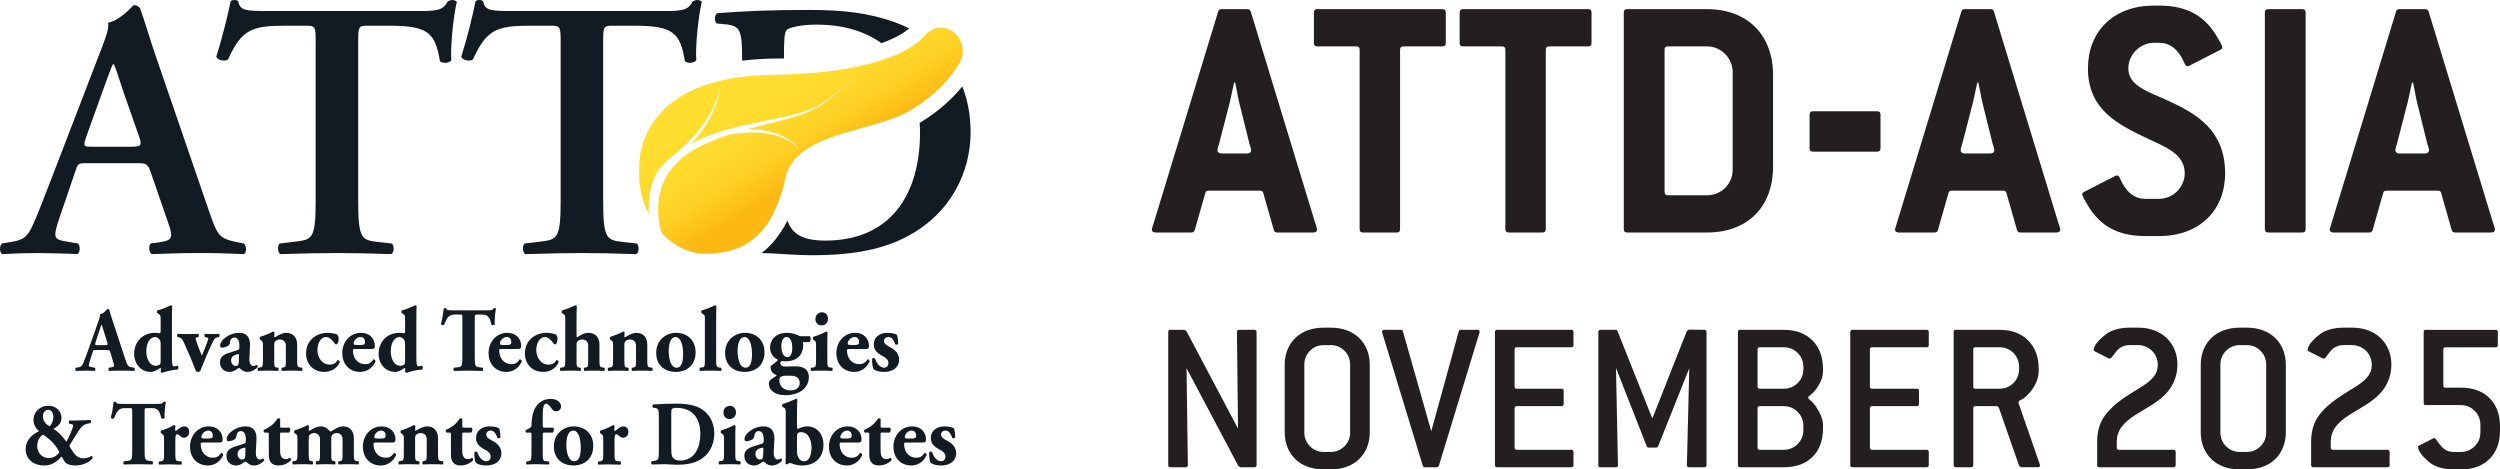
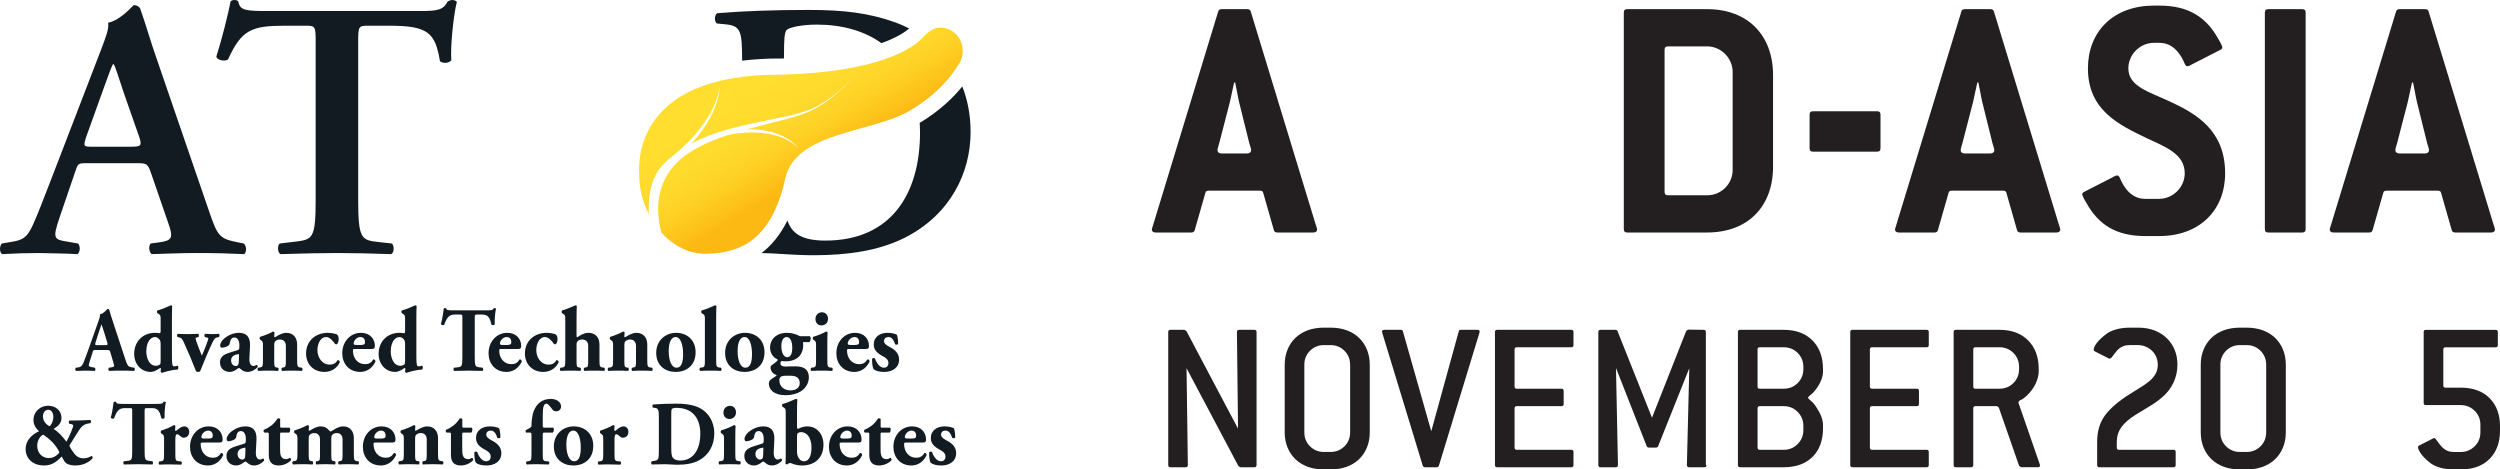
<svg xmlns="http://www.w3.org/2000/svg" id="b" width="506.326" height="95.071" viewBox="0 0 506.326 95.071">
  <defs>
    <clipPath id="d">
      <path d="M186.785,7.718c-1.784,1.872-8.372,6.838-28.427,7.405-31.138-.28-28.901,19.476-28.901,20.272,0,2.8.717,5.568,1.95,8.002-.142-2.623.074-7.481,3.179-10.343,0,0,.672-.69,1.002-.946.14-.111.279-.222.426-.335,5.456-4.332,9.068-9.479,9.796-14.339-.302,3.913-2.403,7.999-5.79,11.676,7.946-4.459,20.191-4.787,25.212-7.471,4.941-2.644,8.557-6.934,8.557-6.934,0,0-4.028,4.793-8.97,7.436-3,1.604-8.187,2.574-13.56,4.049,4.513-.11,8.296,1.191,10.472,3.836-2.807-2.874-7.929-3.828-13.908-2.789l-.008-.02c-2.701.879-5.343,1.944-7.665,3.352-8.467,5.137-7.085,13.409-6.168,16.577,2.448,2.676,5.704,4.377,9.339,4.248,6.087-.215,12.864-2.246,15.724-15.265,2.075-9.444,17.507-9.229,25.094-13.65,5.832-3.4,8.703-7.307,9.827-9.158.628-.817,1.019-1.844,1.019-2.979,0-2.619-2.003-4.743-4.474-4.743-1.557,0-2.631.949-3.726,2.119" style="fill:none;" />
    </clipPath>
    <linearGradient id="e" x1="65.937" y1="796.178" x2="66.937" y2="796.178" gradientTransform="translate(16067.533 1352.84) rotate(-90) scale(19.979 -19.979)" gradientUnits="userSpaceOnUse">
      <stop offset="0" stop-color="#fdb913" />
      <stop offset=".085" stop-color="#fdc018" />
      <stop offset=".347" stop-color="#fed025" />
      <stop offset=".636" stop-color="#feda2c" />
      <stop offset="1" stop-color="#ffde2f" />
    </linearGradient>
  </defs>
  <g id="c">
    <path d="M26.43,29.715c2.083,0,2.377-.151,1.784-1.934l-3.122-8.911c-1.334-3.933-1.706-5.349-2.077-5.869h-.147c-.3.52-.968,2.375-2.231,5.869l-3.118,8.686c-.743,2.159-.595,2.159,1.19,2.159h7.721ZM17.662,33.053c-1.93,0-1.861,0-2.526,2.004l-3.044,8.91c-1.487,4.384-1.19,4.533,1.559,4.979l2.15.371c.524.52.447,1.855-.146,2.152-2.376-.146-4.824-.146-7.87-.221-2.451,0-4.758.075-7.357.221-.52-.374-.593-1.484-.069-2.152l2.227-.371c2.152-.373,2.971-.967,4.084-3.416.891-1.931,2.081-5.052,3.635-9.06l10.176-26.44c.89-2.375,1.637-4.157,1.412-5.423,2.599-.518,5.05-3.563,5.203-3.563.589,0,.957.224,1.26.595,1.19,3.344,2.157,6.832,3.342,10.172l10.691,31.118c1.71,4.974,2.084,5.422,5.873,6.168l1.113.22c.595.52.595,1.778.071,2.152-3.045-.146-5.791-.221-9.653-.221-3.195,0-6.462.149-9.064.221-.59-.374-.664-1.706-.216-2.152l1.63-.22c2.673-.372,3.047-.818,1.927-3.941l-3.484-10.099c-.67-2.004-.969-2.004-3.044-2.004h-9.88Z" style="fill:#121b21;" />
    <path d="M63.931,8.472c0-3.121-.075-3.265-2.005-3.265h-4.16c-6.832,0-8.835.811-11.586,6.829-.52.448-2.081.223-2.379-.52,1.264-4.012,2.379-8.614,2.9-11.214.147-.224.443-.3.818-.3.298,0,.592.076.743.3.368,1.857,1.409,1.932,6.46,1.932h30.301c3.64,0,4.753-.224,5.642-1.932.297-.15.594-.3.889-.3.45,0,.823.15.967.375-.741,3.045-1.333,9.432-1.112,11.807-.368.594-1.633.743-2.303.226-.967-5.793-2.375-7.203-10.325-7.203h-4.228c-1.933,0-2.008.144-2.008,3.265v32.08c0,7.873.666,8.098,4.162,8.471l2.671.295c.521.52.446,1.855-.15,2.152-4.305-.146-7.648-.222-10.916-.222-3.27,0-6.757.076-11.511.222-.595-.297-.668-1.783-.149-2.152l3.119-.371c3.491-.446,4.16-.522,4.16-8.395V8.472Z" style="fill:#121b21;" />
-     <path d="M113.548,8.472c0-3.125-.081-3.265-2.013-3.265h-4.158c-6.838,0-8.842.818-11.591,6.824-.522.453-2.08.225-2.372-.518,1.266-4.009,2.372-8.614,2.89-11.211.155-.227.452-.302.823-.302.298,0,.588.075.741.302.376,1.857,1.407,1.932,6.458,1.932h30.305c3.643,0,4.756-.221,5.645-1.932.296-.152.601-.302.888-.302.454,0,.82.15.971.377-.745,3.04-1.335,9.432-1.114,11.803-.379.596-1.634.743-2.301.23-.963-5.793-2.382-7.203-10.325-7.203h-4.232c-1.932,0-2.004.14-2.004,3.265v32.08c0,7.873.667,8.098,4.159,8.471l2.674.296c.517.519.443,1.854-.151,2.156-4.311-.148-7.655-.227-10.924-.227-3.265,0-6.757.079-11.511.227-.588-.302-.671-1.788-.141-2.156l3.117-.377c3.49-.441,4.166-.517,4.166-8.39V8.472Z" style="fill:#121b21;" />
    <path d="M154.239,51.252c2.73.015,6.168.44,10.616.44,6.762,0,13.148-.892,18.414-3.561,9.223-4.677,13.306-13.149,13.306-21.388,0-3.394-.599-6.483-1.679-9.235-1.76,2.183-4.515,4.898-8.634,7.389.034.629.071,1.254.071,1.913,0,12.563-5.942,21.915-19.17,21.915-4.713,0-6.778-1.398-7.684-4.06-1.496,2.993-3.301,5.105-5.24,6.587M184.137,5.769c-.9-.46-1.829-.878-2.795-1.232-5.419-1.929-10.468-2.525-17.522-2.525-7.286,0-13.227.222-18.569.666-.59.371-.59,1.708-.077,2.077l1.562.151c3.307.284,3.551,1.237,3.567,7.383,2.317-.277,4.762-.44,7.387-.44l.614.003c.165-.005.312-.016.476-.021v-.319c0-3.482.074-5.045.588-5.488.512-.451,2.897-1.041,6.013-1.041,5.167,0,9.649,1.255,13.139,3.759,3.177-1.145,4.855-2.311,5.617-2.973" style="fill:#121b21;" />
    <g style="clip-path:url(#d);">
      <rect x="120.209" y="-8.78" width="81.787" height="74.681" transform="translate(9.027 88.916) rotate(-31.7)" style="fill:url(#e);" />
    </g>
    <path d="M190.644,94.274c1.653,0,2.988-.832,3.006-2.479,0-1.202-.738-1.979-1.933-2.59-.791-.407-1.125-.758-1.125-1.184,0-.5.369-.814.878-.814.581,0,1.02.389,1.371,1.461.106.13.545.13.616-.074,0-.703-.088-1.442-.264-1.85-.193-.147-.984-.388-1.881-.388-1.511,0-2.794.777-2.794,2.387,0,1.109.756,1.776,1.81,2.33.598.315,1.16.704,1.16,1.388,0,.629-.387.962-.914.962-.896,0-1.564-1.092-1.792-1.85-.106-.166-.493-.148-.598.037-.035.833.088,1.72.281,2.091.475.388,1.178.573,2.179.573M184.054,88.817c-.563,0-.809-.019-.809-.278,0-.592.633-1.332,1.371-1.332.598,0,.932.407.932,1.017,0,.185-.035.37-.123.426-.194.129-.475.167-.721.167h-.65ZM186.919,89.631c.544,0,.632-.259.632-.611,0-1.424-.984-2.664-2.812-2.664-2.197,0-3.796,1.813-3.796,4.144,0,2.016,1.283,3.774,3.656,3.774,1.054,0,2.355-.536,3.075-2.109,0-.314-.263-.463-.457-.425-.474.85-1.142.962-1.634.962-1.635,0-2.478-1.351-2.478-2.738,0-.297.035-.333.439-.333h3.375ZM180.17,87.614c.176-.111.228-.444.228-.647,0-.167-.052-.278-.14-.352h-1.564c-.317,0-.334-.018-.334-.37v-1.388c-.088-.147-.405-.166-.528-.092-.544.814-.984,1.203-1.3,1.443-.422.296-.914.629-1.459.833-.141.129-.088.499.106.573h.544c.317,0,.334.037.334.426v4.125c0,1.221.51,2.109,1.969,2.109,1.089,0,2.038-.518,2.53-1.073.036-.222-.07-.426-.246-.481-.21.148-.492.278-.738.278-1.23,0-1.23-1.147-1.23-2.184v-2.774c0-.408.018-.426.246-.426h1.582ZM170.996,88.817c-.563,0-.809-.019-.809-.278,0-.592.633-1.332,1.371-1.332.598,0,.932.407.932,1.017,0,.185-.036.37-.123.426-.194.129-.475.167-.721.167h-.65ZM173.86,89.631c.545,0,.633-.259.633-.611,0-1.424-.984-2.664-2.812-2.664-2.197,0-3.796,1.813-3.796,4.144,0,2.016,1.283,3.774,3.656,3.774,1.054,0,2.355-.536,3.075-2.109,0-.314-.263-.463-.457-.425-.474.85-1.142.962-1.634.962-1.635,0-2.478-1.351-2.478-2.738,0-.297.035-.333.439-.333h3.374ZM161.417,88.576c0-.444.036-.758.159-.851.14-.111.386-.204.703-.204,1.212,0,2.073,1.258,2.073,3.108,0,1.481-.404,2.794-1.546,2.794-.44,0-.809-.259-1.037-.629-.264-.407-.352-.907-.352-1.387v-2.831ZM161.417,83.618c0-1.166.018-1.942.071-2.701-.071-.092-.194-.129-.299-.129-.896.407-1.951.851-2.707,1.035-.123.111-.123.444,0,.555l.299.186c.352.222.352.425.352,1.165v8.362c0,.962-.018,1.591-.053,1.831.088.093.228.149.351.13.123-.13.422-.277.598-.277.123,0,.281.055.545.166.334.148,1.089.333,1.88.333,2.531,0,4.324-1.535,4.324-4.218,0-2.109-1.301-3.7-3.287-3.7-.755,0-1.406.259-1.863.518-.123-.037-.211-.148-.211-.462v-2.794ZM154.563,92.165c-.017.574-.123.907-.668.907-.492,0-.896-.518-.896-1.111,0-.869.686-1.183,1.476-1.294.123-.019.141.037.123.332l-.035,1.166ZM156.83,89.038c.088-1.905-.773-2.682-2.249-2.682-1.248,0-2.355.629-2.953,1.129-.422.351-.843.943-.843,1.424,0,.259.105.463.404.463.316,0,1.002-.222,1.265-.426.158-.129.264-.296.299-.592.123-.795.492-1.054.914-1.054.756,0,1.019.888,1.019,1.591,0,.222-.017.425-.035.629-.017.147-.105.277-.422.37-.492.148-.984.295-1.652.518-1.283.406-1.828.98-1.828,1.923,0,1.296.95,1.943,1.969,1.943.65,0,1.177-.352,1.494-.592.176-.129.281-.204.369-.204s.158.038.281.149c.475.425.861.647,1.476.647,1.002,0,1.828-.703,2.039-.999.053-.166-.053-.388-.211-.426-.281.167-.457.223-.668.223-.351,0-.861-.333-.791-1.591l.123-2.443ZM147.832,82.193c-.703,0-1.318.537-1.318,1.351,0,.759.457,1.313,1.23,1.313.668,0,1.318-.462,1.318-1.35,0-.74-.492-1.314-1.23-1.314M148.922,88.465c0-.833.017-1.647.053-2.201-.071-.111-.176-.167-.317-.167-.527.333-1.775.833-2.601,1.073-.123.111-.123.444,0,.555l.246.166c.334.223.334.444.334,1.185v2.793c0,1.295-.07,1.461-.65,1.517l-.334.037c-.141.111-.141.537.017.648.58-.038,1.319-.056,2.109-.056.809,0,1.494.018,2.109.056.159-.111.159-.537.018-.648l-.334-.037c-.58-.056-.65-.222-.65-1.517v-3.404ZM135.951,83.914c0-.574.018-.925.123-1.073.106-.148.44-.24.914-.24,3.181,0,4.851,1.979,4.851,5.309,0,2.516-1.037,5.365-4.077,5.365-.633,0-1.143-.166-1.459-.536-.317-.389-.352-1.055-.352-2.072v-6.753ZM133.438,91.351c0,1.702-.105,1.85-.896,1.979l-.545.093c-.141.093-.141.537,0,.648,1.002-.038,1.898-.056,2.742-.056.632,0,1.511.111,2.337.111,1.81,0,3.252-.24,4.447-.869,2.021-1.055,3.146-3.053,3.146-5.532,0-2.312-1.266-4.495-3.568-5.365-1.213-.462-2.654-.611-4.095-.611-1.863,0-3.234.074-4.71.167-.211.018-.211.555-.035.648l.334.037c.808.092.843.444.843,2.201v6.549ZM122.173,91.906c0,1.295-.07,1.462-.65,1.517l-.334.037c-.141.111-.141.537.017.647.58-.036,1.354-.055,2.074-.055.826,0,1.529.019,2.373.055.158-.11.158-.536.017-.647l-.562-.056c-.58-.055-.65-.203-.65-1.498v-2.849c0-.703.088-1.11.334-1.11.105,0,.263.018.667.37.229.222.44.333.686.333.562,0,1.125-.351,1.125-1.203,0-.703-.492-1.091-.967-1.091-.738,0-1.248.611-1.722.925-.141-.037-.176-.092-.176-.222,0-.167.035-.426.07-.795-.07-.111-.176-.167-.316-.167-.545.37-1.758.87-2.566,1.11-.123.111-.123.444,0,.555l.246.167c.334.221.334.444.334,1.184v2.793ZM116.11,87.207c1.001,0,1.494,1.554,1.511,3.348.018,1.666-.316,2.868-1.318,2.868-1.019,0-1.599-1.424-1.599-3.367,0-2.016.632-2.849,1.406-2.849M116.11,94.274c2.161,0,4.042-1.276,4.042-3.978,0-2.608-1.863-3.94-3.937-3.94s-4.06,1.462-4.042,4.107c.017,2.553,1.845,3.811,3.937,3.811M111.945,87.614c.158-.111.228-.388.228-.629,0-.167-.035-.314-.123-.37h-1.67c-.439,0-.457-.018-.457-.518v-2.09c0-1.721.282-2.258.739-2.258.211,0,.492.204,1.247,1.222.123.148.334.333.703.333.598,0,1.02-.389,1.02-.999,0-.962-1.037-1.517-2.056-1.517-1.969,0-2.935,1.165-3.445,2.386-.369.907-.492,2.257-.492,3.053,0,.24-.158.351-.387.481l-.756.407c-.088.092-.052.425.053.499h.65c.405,0,.44.018.44.518v3.737c0,1.332-.071,1.48-.703,1.554l-.281.037c-.141.111-.141.5.017.611.545-.038,1.283-.056,2.074-.056.826,0,1.564.018,2.39.056.158-.111.158-.5.018-.611l-.58-.056c-.58-.055-.651-.203-.651-1.535v-3.737c0-.5.018-.518.457-.518h1.565ZM98.535,94.274c1.652,0,2.988-.832,3.006-2.479,0-1.202-.739-1.979-1.934-2.59-.791-.407-1.124-.758-1.124-1.184,0-.5.369-.814.878-.814.58,0,1.02.389,1.371,1.461.106.13.545.13.615-.074,0-.703-.088-1.442-.263-1.85-.194-.147-.985-.388-1.881-.388-1.511,0-2.794.777-2.794,2.387,0,1.109.755,1.776,1.81,2.33.597.315,1.16.704,1.16,1.388,0,.629-.387.962-.914.962-.896,0-1.564-1.092-1.793-1.85-.105-.166-.492-.148-.597.037-.035.833.088,1.72.281,2.091.475.388,1.178.573,2.179.573M95.442,87.614c.176-.111.229-.444.229-.647,0-.167-.053-.278-.141-.352h-1.564c-.316,0-.334-.018-.334-.37v-1.388c-.088-.147-.404-.166-.527-.092-.545.814-.985,1.203-1.301,1.443-.422.296-.914.629-1.459.833-.14.129-.087.499.106.573h.545c.316,0,.334.037.334.426v4.125c0,1.221.509,2.109,1.968,2.109,1.09,0,2.039-.518,2.531-1.073.035-.222-.071-.426-.246-.481-.211.148-.492.278-.738.278-1.231,0-1.231-1.147-1.231-2.184v-2.774c0-.408.018-.426.246-.426h1.582ZM81.787,91.869c0,1.295-.071,1.443-.703,1.517l-.282.037c-.14.111-.14.537.018.648.615-.038,1.336-.056,2.074-.056.843,0,1.406.018,1.951.056.158-.111.158-.537.017-.648l-.281-.037c-.439-.056-.51-.222-.51-1.24v-3.311c0-.333.035-.555.141-.685.141-.203.492-.444.984-.444.879,0,1.23.593,1.23,1.314v3.126c0,1.018-.07,1.147-.474,1.222l-.317.055c-.14.111-.14.537.018.648.51-.038,1.195-.056,1.898-.056.844,0,1.582.018,2.127.056.158-.111.158-.537.017-.648l-.281-.037c-.633-.074-.703-.222-.703-1.517v-3.182c0-1.276-.738-2.331-2.197-2.331-.808,0-1.634.5-2.021.74-.105.056-.281.148-.334.148s-.088-.037-.088-.148c0-.129.053-.573.053-.832-.07-.111-.176-.167-.316-.167-.51.333-1.775.833-2.601,1.073-.123.111-.123.444,0,.555l.246.166c.334.223.334.444.334,1.185v2.793ZM76.602,88.817c-.562,0-.808-.019-.808-.278,0-.592.632-1.332,1.37-1.332.598,0,.932.407.932,1.017,0,.185-.035.37-.123.426-.193.129-.475.167-.721.167h-.65ZM79.467,89.631c.545,0,.632-.259.632-.611,0-1.424-.984-2.664-2.812-2.664-2.196,0-3.796,1.813-3.796,4.144,0,2.016,1.283,3.774,3.656,3.774,1.054,0,2.355-.536,3.075-2.109,0-.314-.263-.463-.457-.425-.474.85-1.142.962-1.634.962-1.634,0-2.478-1.351-2.478-2.738,0-.297.035-.333.439-.333h3.375ZM60.24,91.869c0,1.295-.071,1.443-.651,1.517l-.281.037c-.14.111-.14.537.035.648.528-.038,1.213-.056,2.004-.056.843,0,1.406.018,1.951.056.158-.111.158-.537.017-.648l-.281-.037c-.439-.056-.51-.222-.51-1.24v-3.311c0-.333.036-.555.141-.685.141-.203.492-.444.949-.444.844,0,1.195.593,1.195,1.296v3.144c0,1.018-.07,1.184-.474,1.24l-.282.037c-.14.111-.14.537.018.648.457-.038,1.16-.056,1.863-.056.791,0,1.353.018,1.898.056.158-.111.158-.537.018-.648l-.282-.037c-.404-.056-.474-.222-.474-1.24v-3.422c0-.259.053-.444.123-.555.123-.222.492-.463.984-.463.809,0,1.178.593,1.178,1.296v3.144c0,1.018-.071,1.184-.51,1.24l-.281.037c-.141.111-.141.537.017.648.475-.038,1.213-.056,1.916-.056.844,0,1.511.018,2.056.056.158-.111.158-.537.018-.648l-.281-.037c-.58-.074-.651-.222-.651-1.517v-3.182c0-1.276-.738-2.331-2.126-2.331-.949,0-1.617.5-2.004.721-.334.185-.492.315-.562.315-.106,0-.211-.074-.422-.333-.404-.481-.949-.703-1.582-.703-.843,0-1.634.5-2.021.74-.105.056-.281.148-.334.148-.052,0-.088-.037-.088-.148,0-.129.053-.573.053-.832-.07-.111-.176-.167-.316-.167-.545.333-1.793.833-2.601,1.073-.123.111-.123.444,0,.555l.246.166c.334.223.334.444.334,1.185v2.793ZM58.552,87.614c.176-.111.229-.444.229-.647,0-.167-.053-.278-.141-.352h-1.564c-.316,0-.334-.018-.334-.37v-1.388c-.088-.147-.404-.166-.527-.092-.545.814-.984,1.203-1.301,1.443-.421.296-.913.629-1.458.833-.141.129-.088.499.105.573h.545c.316,0,.334.037.334.426v4.125c0,1.221.51,2.109,1.968,2.109,1.09,0,2.039-.518,2.531-1.073.035-.222-.07-.426-.246-.481-.211.148-.492.278-.738.278-1.23,0-1.23-1.147-1.23-2.184v-2.774c0-.408.017-.426.246-.426h1.581ZM49.677,92.165c-.017.574-.123.907-.668.907-.492,0-.896-.518-.896-1.111,0-.869.685-1.183,1.476-1.294.123-.019.141.037.123.332l-.035,1.166ZM51.944,89.038c.088-1.905-.773-2.682-2.249-2.682-1.248,0-2.355.629-2.953,1.129-.422.351-.843.943-.843,1.424,0,.259.105.463.404.463.316,0,1.002-.222,1.265-.426.158-.129.264-.296.299-.592.123-.795.492-1.054.914-1.054.756,0,1.019.888,1.019,1.591,0,.222-.017.425-.035.629-.017.147-.105.277-.422.37-.492.148-.984.295-1.652.518-1.283.406-1.828.98-1.828,1.923,0,1.296.95,1.943,1.969,1.943.65,0,1.177-.352,1.494-.592.175-.129.281-.204.369-.204s.158.038.281.149c.475.425.861.647,1.476.647,1.002,0,1.828-.703,2.039-.999.053-.166-.053-.388-.211-.426-.281.167-.457.223-.668.223-.351,0-.861-.333-.791-1.591l.123-2.443ZM41.593,88.817c-.563,0-.809-.019-.809-.278,0-.592.633-1.332,1.371-1.332.598,0,.932.407.932,1.017,0,.185-.036.37-.123.426-.194.129-.475.167-.721.167h-.65ZM44.457,89.631c.545,0,.633-.259.633-.611,0-1.424-.984-2.664-2.812-2.664-2.197,0-3.796,1.813-3.796,4.144,0,2.016,1.283,3.774,3.656,3.774,1.054,0,2.355-.536,3.075-2.109,0-.314-.263-.463-.457-.425-.474.85-1.142.962-1.634.962-1.635,0-2.478-1.351-2.478-2.738,0-.297.035-.333.439-.333h3.374ZM33.227,91.906c0,1.295-.07,1.462-.65,1.517l-.334.037c-.141.111-.141.537.017.647.58-.036,1.354-.055,2.074-.055.826,0,1.529.019,2.373.055.158-.11.158-.536.018-.647l-.563-.056c-.58-.055-.65-.203-.65-1.498v-2.849c0-.703.088-1.11.334-1.11.105,0,.263.018.668.37.228.222.439.333.685.333.562,0,1.125-.351,1.125-1.203,0-.703-.492-1.091-.967-1.091-.738,0-1.248.611-1.722.925-.141-.037-.176-.092-.176-.222,0-.167.035-.426.07-.795-.07-.111-.175-.167-.316-.167-.545.37-1.757.87-2.566,1.11-.123.111-.123.444,0,.555l.246.167c.334.221.334.444.334,1.184v2.793ZM26.777,91.351c0,1.721-.105,1.887-.896,1.979l-.791.093c-.141.111-.141.537,0,.648,1.23-.038,2.144-.056,2.988-.056.791,0,1.669.018,2.812.056.123-.111.123-.537,0-.648l-.703-.093c-.791-.111-.897-.258-.897-1.979v-8.158c0-.482.053-.537.475-.537h1.054c1.319,0,1.565.869,1.863,2.054.088.147.563.111.651-.056-.035-1.055.088-2.553.263-3.182-.035-.055-.158-.129-.263-.129-.106,0-.159.018-.229.055-.158.389-.422.407-1.582.407h-6.537c-1.336,0-1.389-.074-1.477-.388-.07-.056-.158-.074-.246-.074s-.176.036-.246.092c-.123.722-.211,1.869-.58,3.145.106.241.44.277.65.167.528-1.351.897-2.091,2.18-2.091h1.089c.422,0,.422.093.422.537v8.158ZM10.802,84.395c0,1.073-.58,1.85-.756,1.924-.141-.037-1.353-.666-1.353-1.979,0-.777.457-1.351,1.054-1.351.721,0,1.055.721,1.055,1.406M7.533,90.26c0-1.481,1.089-2.22,1.177-2.22s.211.11.422.259c.738.499,1.916,1.517,2.619,2.774.211.389.281.482.281.537,0,.056-.809,1.165-2.127,1.165-1.283,0-2.372-.943-2.372-2.515M9.712,82.175c-1.424,0-2.935,1.073-2.935,2.941,0,.888.51,1.702,1.142,2.22-.914.408-2.724,1.481-2.724,3.627,0,1.905,1.424,3.311,3.761,3.311,1.635,0,2.584-.851,3.55-1.813.176.407.457.796.58,1.017.229.389.949.796,2.18.796,1.863,0,3.058-.925,3.497-1.48.035-.166-.07-.407-.211-.463-.263.185-.949.5-1.582.5-1.529,0-1.986-1.091-2.601-1.942-.263-.444-.298-.611-.298-.537h-.036c.036-.167.159-.351.246-.481.194-.296.703-1.128,1.055-1.683.51-.796.931-1.536,1.318-1.85.211-.185.598-.463,1.178-.555l.474-.074c.194-.111.158-.574-.035-.648-.914.037-2.109.111-3.462.111h-.721c-.193.074-.211.537-.053.648l.317.055c.299.055.474.167.474.333s-.193.703-.439,1.295c-.299.74-.545,1.258-.932,1.961-.755-1.036-1.687-2.072-2.618-2.59.509-.333,1.617-.888,1.617-2.22,0-1.388-1.037-2.479-2.742-2.479" style="fill:#121b21;" />
    <path d="M179.088,75.325c1.653,0,2.988-.832,3.006-2.479,0-1.202-.738-1.979-1.933-2.59-.791-.407-1.125-.758-1.125-1.184,0-.5.369-.814.878-.814.58,0,1.02.389,1.371,1.462.106.129.545.129.615-.075,0-.703-.087-1.442-.263-1.85-.193-.147-.984-.388-1.881-.388-1.511,0-2.794.777-2.794,2.387,0,1.109.756,1.776,1.81,2.331.598.314,1.16.703,1.16,1.387,0,.629-.387.962-.914.962-.896,0-1.564-1.092-1.793-1.85-.105-.166-.492-.148-.597.037-.035.833.088,1.721.281,2.091.475.388,1.178.573,2.179.573M172.498,69.868c-.563,0-.809-.019-.809-.278,0-.592.633-1.332,1.371-1.332.598,0,.932.407.932,1.018,0,.185-.035.369-.123.425-.194.129-.475.167-.721.167h-.65ZM175.363,70.682c.544,0,.632-.259.632-.611,0-1.424-.984-2.664-2.812-2.664-2.197,0-3.796,1.813-3.796,4.144,0,2.016,1.283,3.774,3.656,3.774,1.054,0,2.355-.536,3.075-2.109,0-.314-.263-.463-.457-.425-.474.851-1.142.961-1.634.961-1.635,0-2.478-1.35-2.478-2.737,0-.297.035-.333.439-.333h3.375ZM166.47,63.244c-.703,0-1.318.537-1.318,1.351,0,.759.457,1.313,1.23,1.313.668,0,1.318-.462,1.318-1.35,0-.74-.492-1.314-1.23-1.314M167.559,69.516c0-.833.018-1.647.053-2.201-.07-.111-.176-.167-.316-.167-.528.333-1.775.833-2.601,1.073-.123.111-.123.444,0,.555l.246.166c.334.223.334.444.334,1.185v2.793c0,1.295-.071,1.462-.651,1.517l-.334.037c-.14.111-.14.537.018.648.58-.038,1.318-.056,2.109-.056.808,0,1.494.018,2.109.056.158-.111.158-.537.018-.648l-.334-.037c-.58-.055-.651-.222-.651-1.517v-3.404ZM160.248,76.102c.967,0,1.723.426,1.723,1.499,0,.888-.738,1.461-1.846,1.461-1.388,0-2.284-.814-2.284-2.072,0-.24.07-.481.246-.647.158-.13.509-.241.984-.241h1.177ZM158.245,70.071c0-1.258.527-1.813,1.072-1.813.633,0,1.142.703,1.142,2.201,0,1.351-.457,1.888-1.002,1.888-.703,0-1.212-.87-1.212-2.276M162.006,68.092c-.65-.37-1.582-.685-2.619-.685-2.285,0-3.427,1.443-3.427,2.979,0,1.128.615,2.016,1.494,2.386.088.166.018.278-.141.407-.105.111-.632.537-1.124.87-.088.092-.123.24-.123.388,0,.647.439,1.258,1.089,1.48.141.037.193.129-.017.259-.194.111-.51.352-.862.574-.298.184-.562.481-.562.925,0,1.146.914,2.368,3.445,2.368,1.019,0,2.161-.241,3.075-.814.914-.593,1.582-1.628,1.582-2.794,0-1.868-1.406-2.239-2.724-2.239-.826,0-1.547.038-2.144.038-.527,0-.897-.259-.897-.667,0-.221.124-.369.299-.444.194.019.44.056.721.056,2.777,0,3.603-1.776,3.603-3.237,0-.315-.018-.481-.053-.648h1.301c.175-.111.263-.444.263-.74,0-.203-.035-.351-.158-.462h-2.021ZM150.793,68.258c1.002,0,1.494,1.554,1.512,3.348.017,1.666-.317,2.868-1.318,2.868-1.02,0-1.6-1.424-1.6-3.367,0-2.016.633-2.849,1.406-2.849M150.793,75.325c2.162,0,4.042-1.276,4.042-3.978,0-2.608-1.863-3.94-3.936-3.94s-4.06,1.462-4.043,4.107c.018,2.553,1.846,3.811,3.937,3.811M142.761,72.92c0,1.295-.07,1.462-.65,1.517l-.334.037c-.14.111-.14.537.018.648.615-.038,1.353-.056,2.109-.056.791,0,1.529.018,2.109.056.158-.111.158-.537.017-.648l-.298-.037c-.616-.074-.686-.222-.686-1.517v-8.251c0-1.166.018-1.942.053-2.701-.07-.092-.193-.129-.299-.129-.879.407-1.933.851-2.689,1.036-.123.11-.123.444,0,.554l.299.186c.351.222.351.425.351,1.165v8.14ZM136.839,68.258c1.002,0,1.494,1.554,1.511,3.348.018,1.666-.316,2.868-1.318,2.868-1.019,0-1.599-1.424-1.599-3.367,0-2.016.632-2.849,1.406-2.849M136.839,75.325c2.162,0,4.042-1.276,4.042-3.978,0-2.608-1.863-3.94-3.937-3.94s-4.06,1.462-4.042,4.107c.018,2.553,1.845,3.811,3.937,3.811M124.167,72.92c0,1.295-.07,1.443-.703,1.517l-.281.037c-.14.111-.14.537.018.648.615-.038,1.336-.056,2.074-.056.843,0,1.406.018,1.95.056.159-.111.159-.537.018-.648l-.281-.037c-.44-.055-.51-.222-.51-1.239v-3.312c0-.333.035-.555.141-.685.14-.203.492-.444.984-.444.879,0,1.23.593,1.23,1.314v3.127c0,1.017-.07,1.147-.474,1.221l-.317.055c-.14.111-.14.537.018.648.51-.038,1.195-.056,1.898-.056.844,0,1.582.018,2.127.056.158-.111.158-.537.017-.648l-.281-.037c-.633-.074-.703-.222-.703-1.517v-3.182c0-1.276-.738-2.331-2.197-2.331-.808,0-1.634.5-2.021.74-.105.056-.281.148-.334.148-.053,0-.088-.037-.088-.148,0-.129.053-.573.053-.832-.07-.111-.176-.167-.316-.167-.51.333-1.776.833-2.602,1.073-.123.111-.123.444,0,.555l.246.166c.334.223.334.444.334,1.185v2.793ZM114.484,72.92c0,1.295-.071,1.443-.651,1.517l-.316.037c-.141.111-.141.537.018.648.597-.038,1.335-.056,2.056-.056.843,0,1.406.018,1.951.056.158-.111.158-.537.017-.648l-.316-.055c-.404-.074-.475-.204-.475-1.221v-3.312c0-.333.036-.555.141-.685.141-.203.492-.444.984-.444.861,0,1.23.593,1.23,1.24v3.201c0,1.017-.07,1.147-.474,1.221l-.316.055c-.141.111-.141.537.017.648.387-.038,1.143-.056,1.898-.056.844,0,1.582.018,2.127.056.158-.111.158-.537.017-.648l-.281-.037c-.633-.074-.703-.222-.703-1.517v-3.182c0-1.276-.738-2.331-2.214-2.331-.879,0-1.635.462-2.021.74-.176.111-.264.148-.282.148-.087,0-.123-.055-.123-.222v-3.404c0-1.166.018-1.942.053-2.701-.07-.092-.193-.129-.299-.129-.931.407-1.95.851-2.689,1.036-.123.11-.123.444,0,.554l.299.186c.352.222.352.425.352,1.165v8.14ZM110.705,67.407c-2.372,0-4.393,1.554-4.393,4.181,0,2.183,1.511,3.737,3.725,3.737,1.67,0,2.725-1.055,3.111-1.979,0-.296-.246-.426-.457-.408-.386.685-.914.907-1.564.907-1.617,0-2.513-1.48-2.513-2.942,0-1.276.615-2.645,1.757-2.645.633,0,1.318.648,1.811,1.387.035.056.193.093.281.093.211,0,.457-.499.457-1.055,0-.499-.141-.758-.369-.961-.475-.185-1.248-.315-1.846-.315M102.058,69.868c-.562,0-.808-.019-.808-.278,0-.592.633-1.332,1.371-1.332.597,0,.931.407.931,1.018,0,.185-.035.369-.123.425-.193.129-.474.167-.72.167h-.651ZM104.923,70.682c.545,0,.633-.259.633-.611,0-1.424-.984-2.664-2.812-2.664-2.197,0-3.796,1.813-3.796,4.144,0,2.016,1.283,3.774,3.655,3.774,1.055,0,2.355-.536,3.076-2.109,0-.314-.264-.463-.457-.425-.475.851-1.142.961-1.635.961-1.634,0-2.478-1.35-2.478-2.737,0-.297.036-.333.44-.333h3.374ZM93.64,72.402c0,1.721-.105,1.887-.896,1.98l-.791.092c-.141.111-.141.537,0,.648,1.23-.038,2.144-.056,2.988-.056.791,0,1.669.018,2.812.056.123-.111.123-.537,0-.648l-.703-.092c-.791-.112-.897-.259-.897-1.98v-8.158c0-.481.053-.537.475-.537h1.054c1.318,0,1.565.869,1.863,2.054.088.147.563.111.651-.056-.036-1.054.087-2.553.263-3.182-.035-.055-.158-.129-.263-.129-.106,0-.159.018-.229.055-.158.389-.422.407-1.582.407h-6.538c-1.335,0-1.388-.074-1.476-.388-.07-.056-.158-.074-.246-.074s-.176.037-.246.092c-.123.722-.211,1.869-.58,3.145.106.241.439.277.65.167.528-1.351.897-2.091,2.18-2.091h1.089c.422,0,.422.093.422.537v8.158ZM82.041,73.161c0,.333-.018.573-.211.703-.228.147-.474.222-.721.222-1.441,0-1.968-1.684-1.968-2.905,0-1.942.879-2.923,1.775-2.923.404,0,.791.296,1.002.684.07.149.123.334.123.629v3.59ZM84.326,64.669c0-1.166.017-1.942.052-2.701-.07-.092-.175-.129-.298-.129-.862.407-1.934.851-2.689,1.036-.123.11-.141.444,0,.554l.298.186c.352.222.352.425.352,1.165v2.368c0,.148-.053.296-.176.352-.193-.056-.615-.093-1.002-.093-2.32,0-4.182,1.665-4.182,4.274,0,1.998,1.353,3.644,3.356,3.644.651,0,1.283-.388,1.898-.795.071-.056.141,0,.159.148l-.053.573c.035.148.176.259.299.259.052,0,1.423-.555,3.163-.666.176-.166.176-.629-.017-.795-.299.111-.44.147-.756.147-.334,0-.404-.425-.404-2.164v-7.363ZM72.427,69.868c-.562,0-.808-.019-.808-.278,0-.592.633-1.332,1.371-1.332.597,0,.931.407.931,1.018,0,.185-.035.369-.123.425-.193.129-.474.167-.72.167h-.651ZM75.292,70.682c.545,0,.633-.259.633-.611,0-1.424-.984-2.664-2.812-2.664-2.197,0-3.796,1.813-3.796,4.144,0,2.016,1.283,3.774,3.655,3.774,1.055,0,2.355-.536,3.076-2.109,0-.314-.264-.463-.457-.425-.475.851-1.142.961-1.635.961-1.634,0-2.478-1.35-2.478-2.737,0-.297.036-.333.44-.333h3.374ZM66.382,67.407c-2.373,0-4.394,1.554-4.394,4.181,0,2.183,1.512,3.737,3.726,3.737,1.67,0,2.724-1.055,3.111-1.979,0-.296-.246-.426-.457-.408-.387.685-.914.907-1.564.907-1.617,0-2.514-1.48-2.514-2.942,0-1.276.616-2.645,1.758-2.645.633,0,1.318.648,1.81,1.387.035.056.193.093.281.093.211,0,.457-.499.457-1.055,0-.499-.14-.758-.369-.961-.474-.185-1.248-.315-1.845-.315M53.254,72.92c0,1.295-.071,1.443-.703,1.517l-.282.037c-.14.111-.14.537.018.648.615-.038,1.336-.056,2.074-.056.843,0,1.406.018,1.951.056.158-.111.158-.537.017-.648l-.281-.037c-.439-.055-.51-.222-.51-1.239v-3.312c0-.333.035-.555.141-.685.141-.203.492-.444.984-.444.879,0,1.23.593,1.23,1.314v3.127c0,1.017-.07,1.147-.474,1.221l-.317.055c-.14.111-.14.537.018.648.51-.038,1.195-.056,1.898-.056.844,0,1.582.018,2.127.056.158-.111.158-.537.017-.648l-.281-.037c-.633-.074-.703-.222-.703-1.517v-3.182c0-1.276-.738-2.331-2.197-2.331-.808,0-1.634.5-2.021.74-.105.056-.281.148-.334.148-.053,0-.088-.037-.088-.148,0-.129.053-.573.053-.832-.07-.111-.176-.167-.316-.167-.51.333-1.775.833-2.601,1.073-.123.111-.123.444,0,.555l.246.166c.334.223.334.444.334,1.185v2.793ZM48.368,73.216c-.018.574-.123.907-.668.907-.492,0-.896-.518-.896-1.11,0-.87.685-1.184,1.476-1.295.123-.019.141.037.123.332l-.035,1.166ZM50.635,70.089c.088-1.905-.773-2.682-2.25-2.682-1.247,0-2.355.629-2.952,1.129-.422.351-.844.943-.844,1.424,0,.259.106.463.404.463.317,0,1.002-.222,1.266-.426.158-.129.263-.296.299-.592.123-.795.492-1.054.913-1.054.756,0,1.02.888,1.02,1.591,0,.222-.018.425-.035.629-.018.147-.106.277-.422.37-.492.148-.984.296-1.652.518-1.283.406-1.828.98-1.828,1.923,0,1.296.949,1.943,1.968,1.943.651,0,1.178-.351,1.494-.592.176-.129.282-.203.369-.203.088,0,.159.037.282.148.474.425.861.647,1.476.647,1.002,0,1.828-.703,2.039-.999.052-.166-.053-.388-.211-.425-.281.166-.457.222-.668.222-.352,0-.861-.333-.791-1.591l.123-2.443ZM36.347,68.351c.439.111.545.259.966,1.165,1.108,2.461,1.477,3.349,2.391,5.68.105.074.263.129.421.129.176,0,.317-.055.405-.129.808-1.98,1.599-3.959,2.513-5.865.351-.703.492-.925,1.019-1.018l.299-.055c.123-.111.158-.555-.035-.648-.387.019-.791.056-1.353.056-.51,0-.879-.018-1.442-.056-.175.093-.175.537-.017.648l.246.055c.299.075.422.13.422.223,0,.111-.036.277-.106.462-.369,1.129-.808,2.109-1.195,3.034-.369-.888-.756-1.85-1.107-2.867-.088-.278-.158-.537-.158-.648s.088-.129.298-.185l.282-.074c.105-.092.123-.555-.036-.648-.65.019-1.3.056-1.95.056-.932,0-1.529-.018-2.18-.056-.228.074-.211.518-.052.648l.369.093ZM32.533,73.161c0,.333-.017.573-.211.703-.228.147-.474.222-.72.222-1.441,0-1.969-1.684-1.969-2.905,0-1.942.879-2.923,1.775-2.923.405,0,.791.296,1.002.684.07.149.123.334.123.629v3.59ZM34.818,64.669c0-1.166.018-1.942.053-2.701-.071-.092-.176-.129-.299-.129-.861.407-1.933.851-2.689,1.036-.123.11-.141.444,0,.554l.299.186c.351.222.351.425.351,1.165v2.368c0,.148-.053.296-.176.352-.193-.056-.615-.093-1.001-.093-2.32,0-4.183,1.665-4.183,4.274,0,1.998,1.353,3.644,3.357,3.644.65,0,1.283-.388,1.898-.795.07-.056.14,0,.158.148l-.053.573c.035.148.176.259.299.259.053,0,1.424-.555,3.163-.666.176-.166.176-.629-.017-.795-.299.111-.439.147-.756.147-.334,0-.404-.425-.404-2.164v-7.363ZM19.721,69.905c-.439,0-.527-.056-.369-.555l.439-1.388c.264-.851.615-1.85.756-2.275.158.388.475,1.387.721,2.182l.457,1.499c.14.481.052.537-.352.537h-1.652ZM21.461,70.885c.615,0,.756.037.844.333l.474,1.591c.211.685.334,1.129.334,1.258,0,.111-.07.241-.474.315l-.563.092c-.193.148-.158.537.035.648.809-.038,1.494-.056,2.373-.056.914,0,1.863.018,2.706.056.159-.111.123-.555.018-.648l-.668-.111c-.65-.111-.808-.537-1.177-1.646l-2.391-7.253c-.439-1.313-.65-1.997-.79-2.534-.071-.277-.176-.37-.405-.37-.035,0-.685.907-1.529,1.11.053.537-.246,1.184-.65,2.35l-1.599,4.513c-.475,1.332-.809,2.22-1.108,2.961-.298.721-.65.869-1.072.925l-.474.055c-.123.148-.141.537.053.648.808,0,1.212-.056,1.81-.056.738.018,1.371.018,1.986.056.176-.093.14-.518.035-.648l-.527-.092c-.492-.093-.721-.204-.721-.315,0-.148.018-.296.123-.666l.686-2.146c.105-.352.158-.37.58-.37h2.091Z" style="fill:#121b21;" />
    <path d="M265.961,47.091h-7.252c-.359,0-.646-.144-.718-.502l-2.154-7.54c-.072-.359-.359-.431-.719-.431h-10.269c-.358,0-.645.072-.718.431l-2.154,7.54c-.072.359-.359.502-.718.502h-7.181c-.502,0-.79-.215-.79-.575,0-.287.215-.718.359-1.292l13.069-42.869c.072-.359.359-.502.718-.502h5.171c.358,0,.645.144.718.502l13.069,42.869c.144.431.358,1.005.358,1.292,0,.359-.287.575-.79.575ZM253.036,29.067l-2.083-8.401c-.144-.502-.645-3.375-.789-3.949h-.216c-.144.574-.718,3.375-.861,3.949l-2.154,8.33c-.144.503-.359,1.149-.359,1.436,0,.359.287.646.79.646h5.242c.502,0,.79-.287.79-.646,0-.287-.216-.933-.359-1.364Z" style="fill:#231f20;" />
-     <path d="M292.101,9.392h-7.827c-.502,0-.718.215-.718.718v36.263c0,.503-.216.718-.718.718h-6.75c-.503,0-.718-.215-.718-.718V10.11c0-.503-.216-.718-.719-.718h-7.827c-.502,0-.718-.215-.718-.718V2.57c0-.502.216-.718.718-.718h25.276c.503,0,.719.215.719.718v6.104c0,.502-.216.718-.719.718Z" style="fill:#231f20;" />
-     <path d="M321.615,9.392h-7.827c-.502,0-.718.215-.718.718v36.263c0,.503-.216.718-.718.718h-6.75c-.503,0-.718-.215-.718-.718V10.11c0-.503-.216-.718-.719-.718h-7.827c-.502,0-.718-.215-.718-.718V2.57c0-.502.216-.718.718-.718h25.277c.503,0,.719.215.719.718v6.104c0,.502-.216.718-.719.718Z" style="fill:#231f20;" />
    <path d="M345.743,47.091h-16.156c-.503,0-.718-.215-.718-.718V2.57c0-.502.215-.718.718-.718h16.156c8.187,0,13.356,5.242,13.356,13.356v18.526c0,8.186-5.17,13.356-13.356,13.356ZM350.914,14.562c0-2.801-2.37-5.17-5.171-5.17h-7.898c-.503,0-.718.215-.718.718v28.723c0,.502.215.718.718.718h7.898c2.801,0,5.171-2.226,5.171-5.17V14.562Z" style="fill:#231f20;" />
    <path d="M380.142,30.719h-12.926c-.503,0-.718-.215-.718-.718v-6.75c0-.503.215-.718.718-.718h12.926c.502,0,.718.215.718.718v6.75c0,.502-.216.718-.718.718Z" style="fill:#231f20;" />
    <path d="M416.477,47.091h-7.252c-.359,0-.646-.144-.718-.502l-2.154-7.54c-.072-.359-.359-.431-.719-.431h-10.269c-.358,0-.645.072-.718.431l-2.154,7.54c-.072.359-.359.502-.718.502h-7.181c-.503,0-.79-.215-.79-.575,0-.287.215-.718.358-1.292l13.069-42.869c.072-.359.359-.502.718-.502h5.171c.358,0,.645.144.718.502l13.069,42.869c.144.431.358,1.005.358,1.292,0,.359-.287.575-.79.575ZM403.553,29.067l-2.083-8.401c-.144-.502-.645-3.375-.789-3.949h-.216c-.144.574-.718,3.375-.861,3.949l-2.154,8.33c-.144.503-.359,1.149-.359,1.436,0,.359.287.646.79.646h5.242c.502,0,.79-.287.79-.646,0-.287-.216-.933-.359-1.364Z" style="fill:#231f20;" />
    <path d="M437.303,47.809h-2.872c-5.96,0-9.191-2.441-11.346-5.816-.646-1.077-1.364-2.226-1.364-2.657,0-.215.144-.359.431-.502l5.745-2.944c.287-.144.574-.359.861-.359.216,0,.431.144.574.502,1.293,3.088,3.16,4.237,5.099,4.237h2.872c2.801,0,5.171-2.37,5.171-5.17,0-3.878-3.807-5.314-7.684-7.109-5.673-2.728-11.92-5.673-11.92-14.146,0-7.468,5.17-12.71,13.355-12.71h1.149c5.96,0,9.191,2.441,11.346,5.816.646,1.077,1.364,2.226,1.364,2.657,0,.216-.144.359-.431.503l-5.745,2.944c-.287.144-.574.359-.861.359-.216,0-.431-.144-.574-.503-1.293-3.087-3.16-4.236-5.099-4.236h-1.149c-2.8,0-5.17,2.37-5.17,5.17,0,3.662,4.165,4.739,8.33,6.678,5.457,2.513,11.273,5.888,11.273,14.577,0,7.468-5.17,12.71-13.356,12.71Z" style="fill:#231f20;" />
    <path d="M466.242,47.091h-6.821c-.503,0-.718-.215-.718-.718V2.57c0-.502.215-.718.718-.718h6.821c.503,0,.719.215.719.718v43.803c0,.503-.216.718-.719.718Z" style="fill:#231f20;" />
    <path d="M504.515,47.091h-7.252c-.359,0-.646-.144-.719-.502l-2.153-7.54c-.072-.359-.359-.431-.719-.431h-10.269c-.358,0-.646.072-.718.431l-2.154,7.54c-.071.359-.359.502-.718.502h-7.181c-.503,0-.79-.215-.79-.575,0-.287.215-.718.358-1.292l13.069-42.869c.072-.359.359-.502.718-.502h5.171c.358,0,.645.144.718.502l13.069,42.869c.144.431.358,1.005.358,1.292,0,.359-.287.575-.79.575ZM491.591,29.067l-2.083-8.401c-.144-.502-.645-3.375-.789-3.949h-.216c-.144.574-.718,3.375-.861,3.949l-2.154,8.33c-.144.503-.359,1.149-.359,1.436,0,.359.287.646.79.646h5.242c.502,0,.789-.287.789-.646,0-.287-.215-.933-.358-1.364Z" style="fill:#231f20;" />
    <path d="M254.493,94.188c0,.295-.148.442-.442.442h-2.827l-.398-.221-10.514-19.834.265,19.613c0,.295-.147.442-.441.442h-3.092c-.295,0-.442-.147-.442-.442v-26.946c0-.294.147-.442.442-.442h2.827l.398.221,10.469,19.79-.221-19.569c0-.294.147-.442.441-.442h3.092c.294,0,.442.147.442.442v26.946Z" style="fill:#231f20;" />
    <path d="M277.419,87.562c0,1.12-.192,2.143-.574,3.07-.383.927-.921,1.723-1.612,2.385-.692.663-1.524,1.17-2.496,1.524s-2.062.53-3.269.53h-1.325c-1.208,0-2.297-.177-3.269-.53-.972-.353-1.804-.861-2.496-1.524-.692-.663-1.23-1.458-1.612-2.385-.383-.928-.574-1.951-.574-3.07v-13.694c0-1.119.191-2.143.574-3.07.382-.928.92-1.723,1.612-2.385.692-.663,1.524-1.17,2.496-1.524.972-.353,2.061-.53,3.269-.53h1.325c1.208,0,2.297.177,3.269.53s1.804.861,2.496,1.524c.691.663,1.229,1.458,1.612,2.385.382.928.574,1.951.574,3.07v13.694ZM273.443,73.868c0-1.119-.383-2.061-1.149-2.827-.766-.766-1.708-1.148-2.827-1.148h-1.325c-1.119,0-2.062.383-2.827,1.148-.766.766-1.148,1.708-1.148,2.827v13.694c0,1.12.382,2.062,1.148,2.827.766.766,1.708,1.148,2.827,1.148h1.325c1.119,0,2.061-.382,2.827-1.148.766-.766,1.149-1.708,1.149-2.827v-13.694Z" style="fill:#231f20;" />
    <path d="M291.422,94.32c-.088.206-.236.309-.442.309h-2.385c-.206,0-.353-.103-.442-.309l-8.216-26.946c0-.059-.008-.095-.022-.11-.015-.015-.022-.037-.022-.066,0-.265.162-.398.486-.398h3.313c.265,0,.412.103.441.309l5.743,20.232,5.566-20.232c.029-.206.177-.309.442-.309h3.313c.324,0,.486.132.486.398,0,.03-.007.06-.022.088-.015.03-.022.06-.022.088l-8.216,26.946Z" style="fill:#231f20;" />
    <path d="M318.677,94.188c0,.295-.148.442-.442.442h-15.019c-.295,0-.442-.147-.442-.442v-26.946c0-.294.147-.442.442-.442h15.019c.294,0,.442.147.442.442v2.65c0,.294-.148.441-.442.441h-11.043c-.295,0-.442.148-.442.442v7.51c0,.294.147.441.442.441h9.056c.294,0,.442.148.442.442v2.65c0,.295-.148.442-.442.442h-9.056c-.295,0-.442.147-.442.442v7.951c0,.294.147.442.442.442h11.043c.294,0,.442.147.442.441v2.65Z" style="fill:#231f20;" />
-     <path d="M345.623,94.188c0,.295-.148.442-.442.442h-3.092c-.295,0-.442-.147-.442-.442l.486-19.613-6.317,15.815c-.059.148-.191.236-.398.265h-1.502c-.206-.029-.339-.117-.398-.265l-6.229-15.858.398,19.657c0,.295-.147.442-.441.442h-3.092c-.295,0-.442-.147-.442-.442v-26.946c0-.294.147-.442.442-.442h3.048c.206,0,.338.088.398.265l6.979,17.537h.133l6.935-17.581.398-.265,3.136.044c.294,0,.442.147.442.442v26.946Z" style="fill:#231f20;" />
+     <path d="M345.623,94.188c0,.295-.148.442-.442.442h-3.092c-.295,0-.442-.147-.442-.442l.486-19.613-6.317,15.815c-.059.148-.191.236-.398.265h-1.502c-.206-.029-.339-.117-.398-.265l-6.229-15.858.398,19.657c0,.295-.147.442-.441.442h-3.092c-.295,0-.442-.147-.442-.442v-26.946c0-.294.147-.442.442-.442h3.048c.206,0,.338.088.398.265l6.979,17.537l6.935-17.581.398-.265,3.136.044c.294,0,.442.147.442.442v26.946Z" style="fill:#231f20;" />
    <path d="M369.212,86.767c0,2.444-.707,4.366-2.121,5.765-1.414,1.399-3.357,2.098-5.831,2.098h-8.835c-.295,0-.442-.147-.442-.442v-26.946c0-.294.147-.442.442-.442h8.835c2.444,0,4.38.714,5.809,2.143,1.428,1.429,2.143,3.365,2.143,5.809v.442c0,1.12-.457,2.312-1.37,3.578-.383.53-.751.921-1.104,1.17-.353.251-.53.449-.53.597s.177.353.53.618c.353.265.721.692,1.104,1.281.913,1.355,1.37,2.577,1.37,3.667v.663ZM365.236,74.309c0-1.119-.383-2.061-1.149-2.827-.766-.766-1.708-1.149-2.827-1.149h-4.859c-.295,0-.442.148-.442.442v7.51c0,.294.147.441.442.441h4.859c1.119,0,2.061-.382,2.827-1.148.766-.765,1.149-1.708,1.149-2.827v-.442ZM365.236,86.236c0-1.089-.383-2.024-1.149-2.805-.766-.78-1.708-1.17-2.827-1.17h-4.859c-.295,0-.442.147-.442.442v7.951c0,.294.147.442.442.442h4.859c1.119,0,2.061-.39,2.827-1.171.766-.78,1.149-1.715,1.149-2.805v-.883Z" style="fill:#231f20;" />
    <path d="M390.636,94.188c0,.295-.148.442-.442.442h-15.019c-.295,0-.442-.147-.442-.442v-26.946c0-.294.147-.442.442-.442h15.019c.294,0,.442.147.442.442v2.65c0,.294-.148.441-.442.441h-11.043c-.295,0-.442.148-.442.442v7.51c0,.294.147.441.442.441h9.056c.294,0,.442.148.442.442v2.65c0,.295-.148.442-.442.442h-9.056c-.295,0-.442.147-.442.442v7.951c0,.294.147.442.442.442h11.043c.294,0,.442.147.442.441v2.65Z" style="fill:#231f20;" />
    <path d="M413.12,94.055c.029.059.044.132.044.221,0,.236-.148.353-.442.353h-3.401l-.398-.309-4.108-11.794-.353-.265h-4.373c-.295,0-.442.147-.442.442v11.485c0,.295-.147.442-.441.442h-3.092c-.295,0-.442-.147-.442-.442v-26.946c0-.294.147-.442.442-.442h8.835c2.444,0,4.38.714,5.809,2.143,1.428,1.429,2.143,3.365,2.143,5.809v.442c0,.766-.206,1.598-.619,2.496-.413.899-1.045,1.745-1.899,2.54-.413.383-.781.641-1.105.773-.324.133-.486.317-.486.552,0,.06.015.103.044.133l4.285,12.369ZM408.924,74.309c0-1.119-.383-2.061-1.149-2.827-.766-.766-1.708-1.149-2.827-1.149h-4.859c-.295,0-.442.148-.442.442v7.51c0,.294.147.441.442.441h4.859c1.119,0,2.061-.382,2.827-1.148.766-.765,1.149-1.708,1.149-2.827v-.442Z" style="fill:#231f20;" />
    <path d="M433.042,66.358c1.208,0,2.297.185,3.269.552.972.369,1.804.883,2.496,1.546s1.23,1.451,1.612,2.363c.383.914.575,1.929.575,3.048,0,1.296-.273,2.518-.817,3.667-.545,1.148-1.333,2.15-2.363,3.004-.766.648-1.598,1.237-2.496,1.767-.898.53-1.818,1.09-2.761,1.679-1.325.825-2.297,1.672-2.916,2.54-.618.869-.928,1.863-.928,2.982v1.148c0,.294.147.442.442.442h11.043c.294,0,.442.147.442.441v2.65c0,.295-.148.442-.442.442h-15.019c-.295,0-.442-.147-.442-.442v-4.682c0-2.179.544-3.99,1.634-5.434,1.089-1.442,2.739-2.856,4.948-4.241.824-.53,1.59-1.008,2.297-1.435.707-.427,1.31-.861,1.812-1.303.5-.442.89-.92,1.17-1.435.279-.515.419-1.111.419-1.789,0-.559-.103-1.083-.309-1.568-.206-.486-.494-.905-.861-1.259-.369-.353-.795-.633-1.281-.839-.486-.206-.994-.309-1.524-.309h-1.679c-.501,0-.927.066-1.281.199-.353.132-.663.309-.928.53-.265.221-.508.486-.729.795-.221.309-.464.626-.729.95-.148.177-.28.265-.398.265-.088,0-.162-.015-.221-.044l-2.783-1.414c-.176-.088-.265-.191-.265-.309,0-.382.213-.854.64-1.414.427-.559,1.067-1.163,1.922-1.811.5-.382,1.163-.692,1.988-.928.824-.235,1.752-.353,2.783-.353h1.679Z" style="fill:#231f20;" />
    <path d="M462.947,87.562c0,1.12-.191,2.143-.574,3.07-.383.927-.92,1.723-1.613,2.385-.691.663-1.523,1.17-2.495,1.524s-2.062.53-3.269.53h-1.325c-1.208,0-2.297-.177-3.269-.53-.972-.353-1.804-.861-2.496-1.524-.692-.663-1.23-1.458-1.612-2.385-.383-.928-.574-1.951-.574-3.07v-13.694c0-1.119.191-2.143.574-3.07.382-.928.92-1.723,1.612-2.385.692-.663,1.524-1.17,2.496-1.524.972-.353,2.061-.53,3.269-.53h1.325c1.208,0,2.297.177,3.269.53s1.804.861,2.495,1.524c.693.663,1.23,1.458,1.613,2.385s.574,1.951.574,3.07v13.694ZM458.972,73.868c0-1.119-.384-2.061-1.149-2.827-.766-.766-1.708-1.148-2.827-1.148h-1.325c-1.119,0-2.062.383-2.827,1.148-.766.766-1.148,1.708-1.148,2.827v13.694c0,1.12.382,2.062,1.148,2.827.766.766,1.708,1.148,2.827,1.148h1.325c1.119,0,2.061-.382,2.827-1.148.765-.766,1.149-1.708,1.149-2.827v-13.694Z" style="fill:#231f20;" />
-     <path d="M476.376,66.358c1.207,0,2.297.185,3.269.552.972.369,1.804.883,2.496,1.546.691.663,1.228,1.451,1.612,2.363.382.914.574,1.929.574,3.048,0,1.296-.273,2.518-.817,3.667s-1.333,2.15-2.363,3.004c-.767.648-1.598,1.237-2.496,1.767-.898.53-1.818,1.09-2.761,1.679-1.325.825-2.297,1.672-2.915,2.54-.619.869-.928,1.863-.928,2.982v1.148c0,.294.146.442.441.442h11.044c.294,0,.441.147.441.441v2.65c0,.295-.147.442-.441.442h-15.02c-.295,0-.441-.147-.441-.442v-4.682c0-2.179.544-3.99,1.634-5.434,1.09-1.442,2.739-2.856,4.947-4.241.824-.53,1.591-1.008,2.298-1.435.706-.427,1.31-.861,1.81-1.303s.891-.92,1.171-1.435c.279-.515.42-1.111.42-1.789,0-.559-.103-1.083-.31-1.568s-.493-.905-.861-1.259-.795-.633-1.281-.839c-.485-.206-.994-.309-1.523-.309h-1.679c-.501,0-.928.066-1.281.199-.353.132-.663.309-.928.53-.265.221-.508.486-.729.795-.222.309-.464.626-.73.95-.147.177-.28.265-.398.265-.088,0-.162-.015-.221-.044l-2.783-1.414c-.177-.088-.265-.191-.265-.309,0-.382.213-.854.641-1.414.427-.559,1.066-1.163,1.921-1.811.501-.382,1.163-.692,1.988-.928.824-.235,1.752-.353,2.783-.353h1.679Z" style="fill:#231f20;" />
    <path d="M506.326,87.208c0,2.415-.707,4.329-2.121,5.743-1.413,1.414-3.356,2.121-5.831,2.121h-1.325c-1.06,0-2.003-.118-2.827-.353s-1.487-.544-1.987-.928c-.855-.677-1.487-1.303-1.899-1.877-.413-.574-.618-1.038-.618-1.392,0-.117.088-.221.265-.309l2.783-1.414c.117-.059.191-.088.221-.088.117,0,.25.103.398.31.265.353.508.678.729.972.222.294.464.56.73.795.265.236.574.42.928.552.353.133.779.199,1.28.199h1.325c1.09,0,2.024-.382,2.806-1.148.78-.766,1.171-1.708,1.171-2.827v-1.546c0-1.119-.391-2.061-1.171-2.827-.781-.766-1.716-1.149-2.806-1.149h-7.067c-.295,0-.441-.147-.441-.441v-14.356c0-.294.146-.442.441-.442h14.136c.294,0,.441.147.441.442v2.65c0,.294-.147.441-.441.441h-10.16c-.295,0-.441.148-.441.442v7.289c0,.295.146.442.441.442h3.092c2.475,0,4.418.707,5.831,2.12,1.414,1.414,2.121,3.329,2.121,5.743v.839Z" style="fill:#231f20;" />
  </g>
</svg>